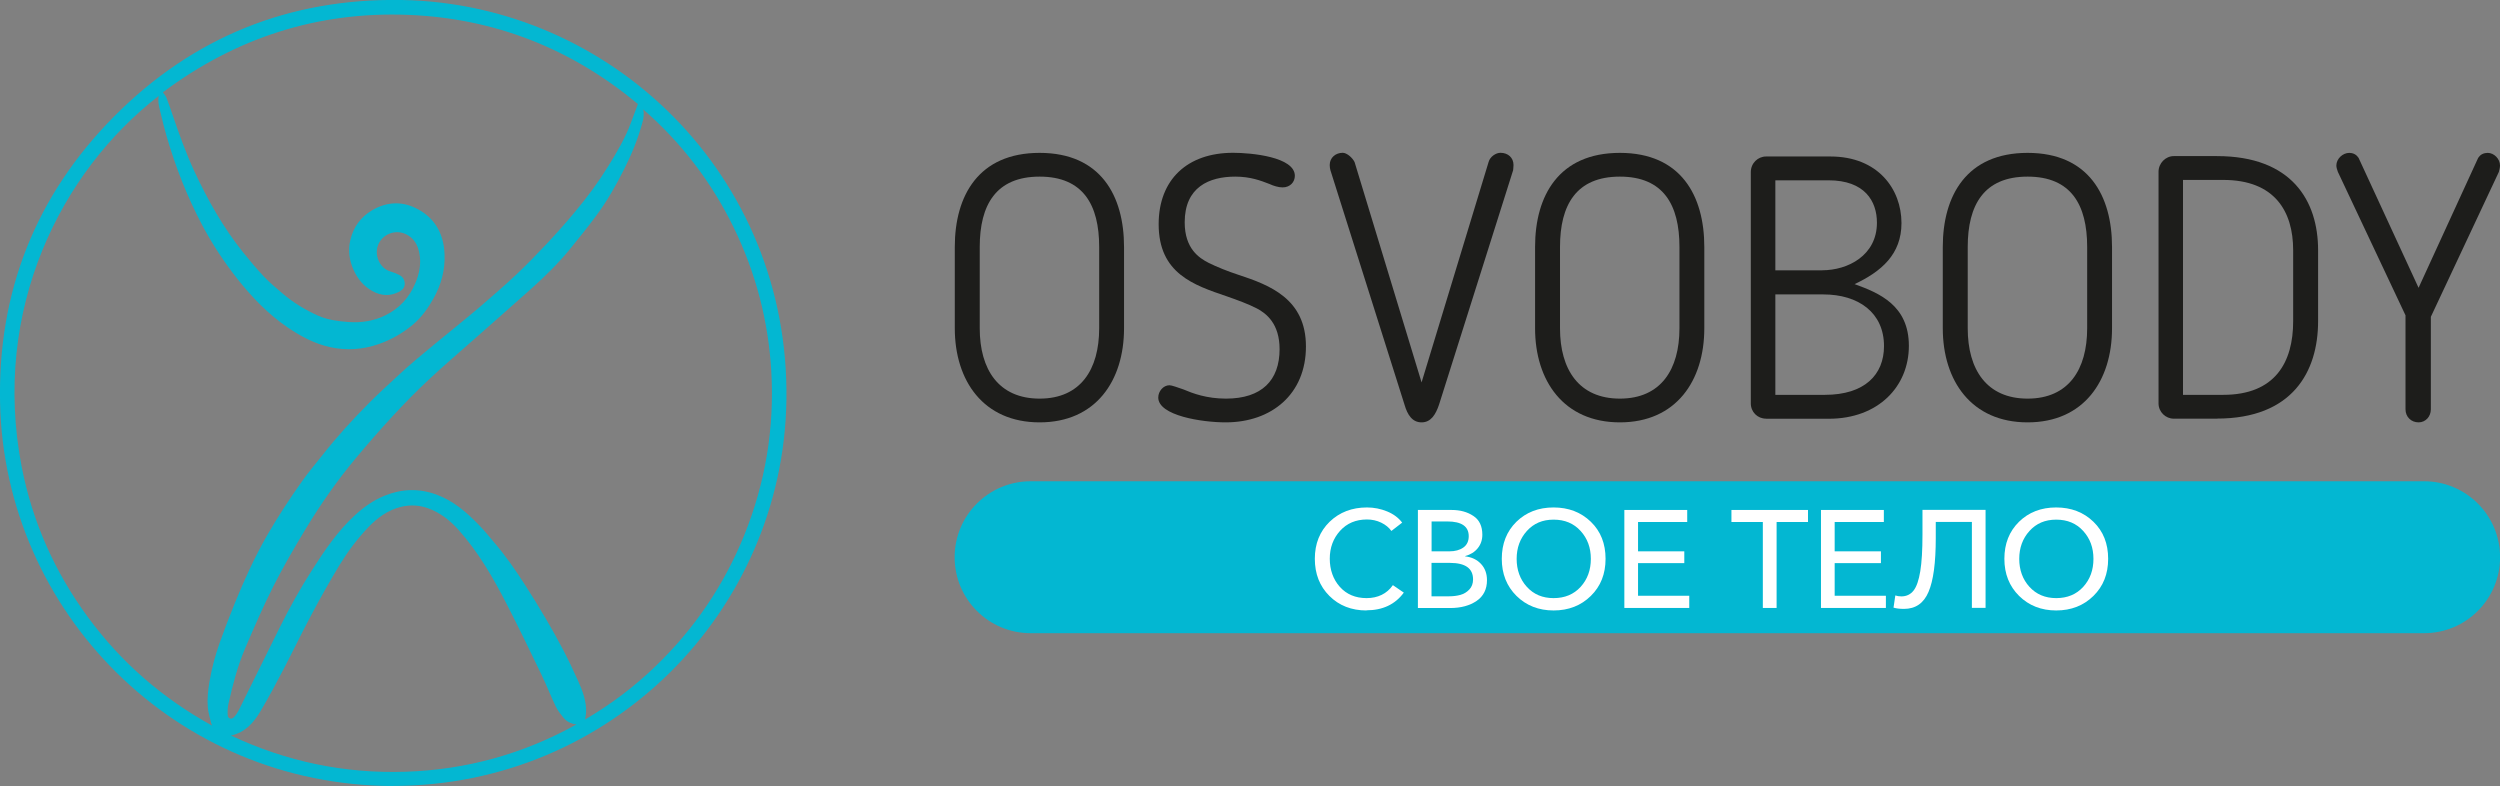
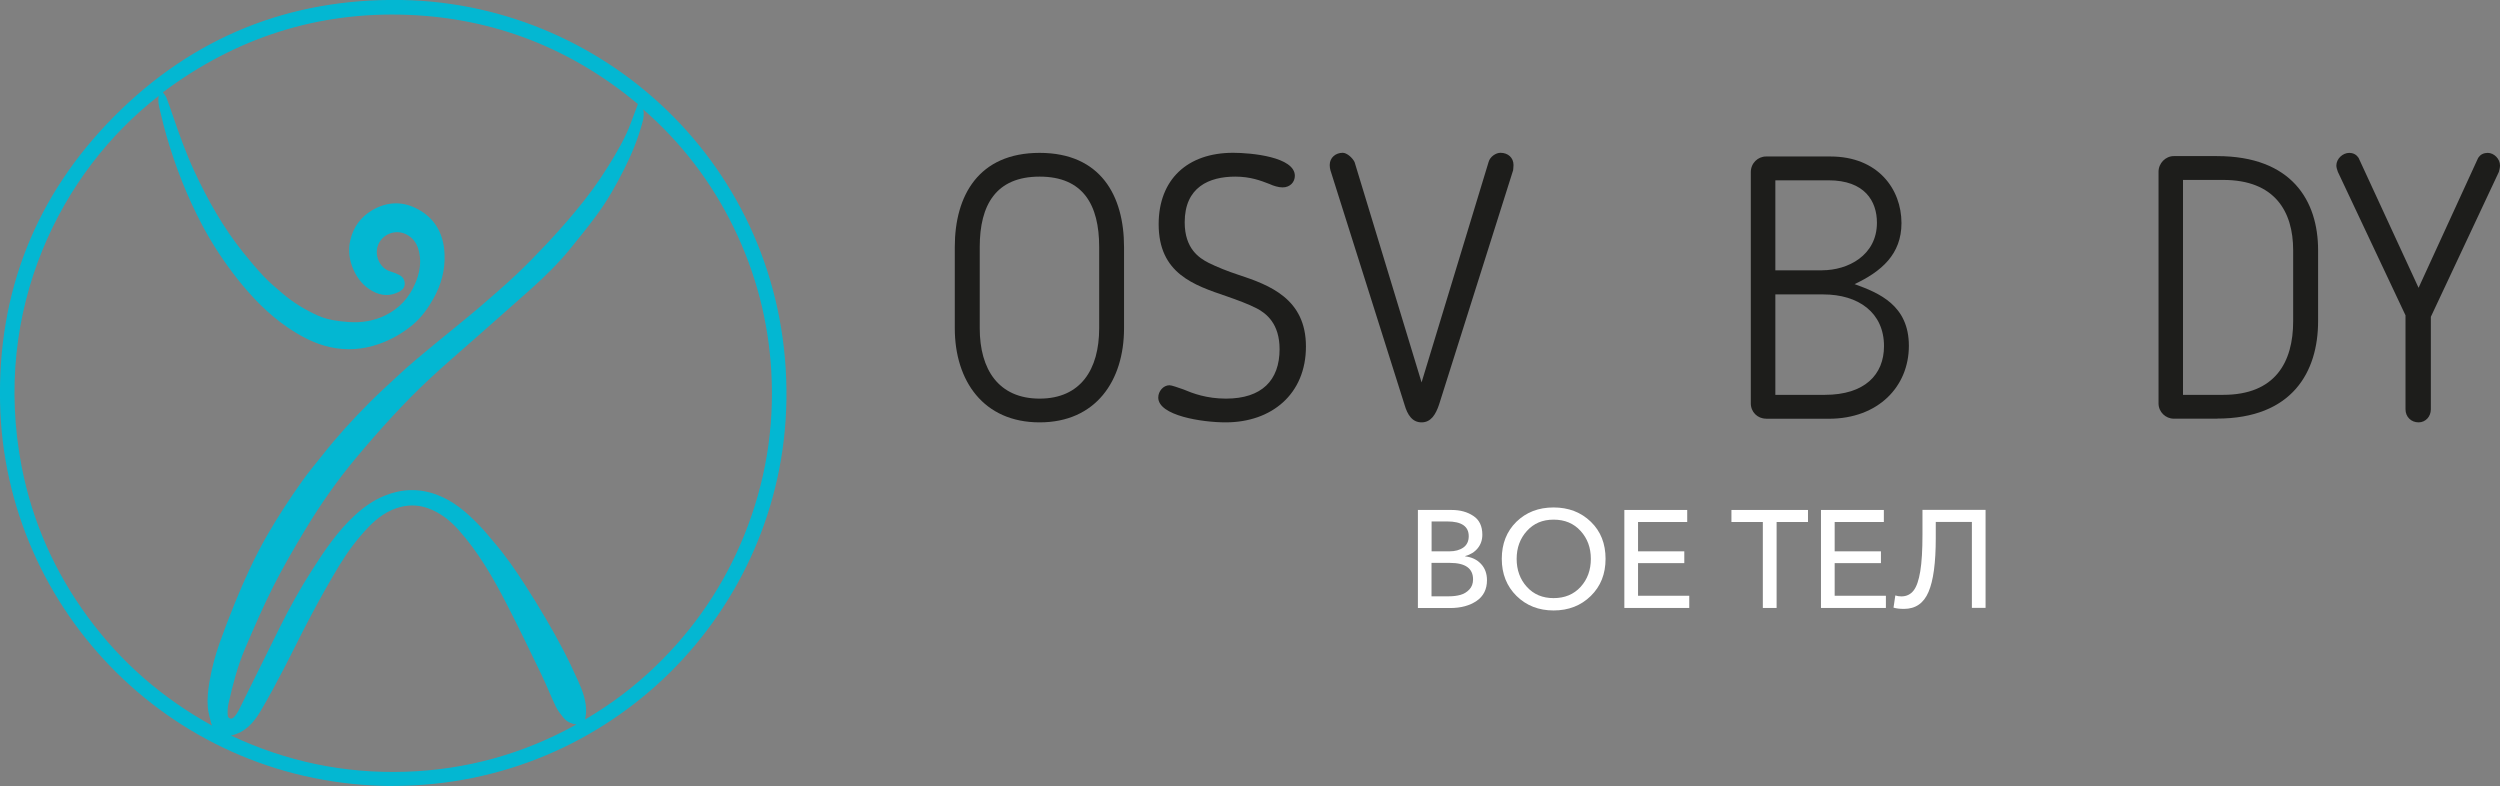
<svg xmlns="http://www.w3.org/2000/svg" width="264" height="83" viewBox="0 0 264 83" fill="none">
  <rect x="0" y="0" width="264" height="83" fill="#808080" stroke="none" />
  <path d="M41.501 83C18.486 82.967 0.49 64.581 0.008 42.567C-0.25 30.833 3.763 20.661 12.03 12.315C20.364 3.903 30.592 -0.199 42.432 -3.26399e-05C64.541 0.399 83.427 18.526 83.045 42.293C82.687 64.598 64.475 82.992 41.501 82.992M16.766 10.123C6.447 18.103 -0.931 32.702 2.293 49.31C3.423 55.115 5.782 60.404 9.289 65.179C12.795 69.946 17.149 73.733 22.391 76.622C22.341 76.473 22.3 76.398 22.283 76.315C22.167 75.775 21.984 75.236 21.943 74.688C21.868 73.791 21.968 72.894 22.117 72.005C22.366 70.552 22.74 69.14 23.239 67.762C23.729 66.392 24.253 65.03 24.801 63.684C25.79 61.26 26.861 58.885 28.166 56.609C29.312 54.608 30.575 52.681 31.913 50.797C32.578 49.85 33.334 48.97 34.048 48.064C35.586 46.105 37.264 44.269 39.017 42.509C39.923 41.604 40.861 40.74 41.8 39.877C42.49 39.237 43.188 38.598 43.911 37.992C45.24 36.87 46.594 35.774 47.941 34.67C48.838 33.931 49.752 33.2 50.633 32.444C51.92 31.331 53.217 30.219 54.463 29.048C55.584 27.993 56.665 26.881 57.72 25.759C58.75 24.663 59.755 23.534 60.719 22.371C62.015 20.827 63.212 19.207 64.267 17.488C65.173 16.019 66.053 14.54 66.643 12.913C66.868 12.29 67.109 11.676 67.366 10.986C60.379 5.165 52.269 1.927 43.097 1.569C33.5 1.196 24.859 4.011 17.198 9.749C17.348 9.965 17.506 10.131 17.581 10.33C17.813 10.92 18.013 11.518 18.22 12.124C18.91 14.15 19.633 16.168 20.538 18.12C21.943 21.134 23.571 24.024 25.657 26.631C26.371 27.52 27.102 28.392 27.883 29.222C28.482 29.853 29.163 30.41 29.828 30.983C30.958 31.954 32.221 32.718 33.566 33.325C34.589 33.781 35.685 33.922 36.79 34.005C38.169 34.105 39.474 33.898 40.712 33.291C42.183 32.569 43.213 31.423 43.853 29.92C44.293 28.89 44.501 27.827 44.276 26.706C44.102 25.818 43.687 25.112 42.831 24.713C41.742 24.215 40.421 24.713 39.956 25.801C39.466 26.939 40.114 28.334 41.202 28.658C41.518 28.749 41.834 28.873 42.133 29.023C42.515 29.206 42.739 29.521 42.739 29.961C42.739 30.385 42.473 30.642 42.133 30.817C41.194 31.298 40.255 31.248 39.349 30.75C38.402 30.235 37.762 29.455 37.322 28.467C36.873 27.445 36.74 26.416 36.998 25.336C37.322 23.966 38.095 22.911 39.308 22.197C40.77 21.342 42.332 21.225 43.844 21.948C45.872 22.911 46.86 24.63 46.944 26.847C47.01 28.491 46.603 30.036 45.797 31.481C45.207 32.536 44.517 33.516 43.587 34.296C42.515 35.185 41.327 35.866 40.006 36.331C38.311 36.92 36.583 37.045 34.838 36.654C33.226 36.297 31.78 35.525 30.426 34.612C28.34 33.2 26.612 31.398 25.058 29.438C23.663 27.669 22.433 25.801 21.369 23.808C19.774 20.802 18.544 17.655 17.597 14.399C17.373 13.627 17.174 12.847 16.991 12.058C16.849 11.443 16.633 10.837 16.758 10.139M61.766 75.991C64.516 74.38 67.001 72.504 69.252 70.328C73.34 66.383 76.456 61.783 78.591 56.518C80.835 50.962 81.79 45.191 81.449 39.221C81.142 33.889 79.813 28.807 77.47 24.007C75.126 19.207 71.944 15.055 67.915 11.543C68.039 12.024 67.964 12.481 67.84 12.93C67.374 14.649 66.71 16.284 65.904 17.879C65.04 19.59 64.101 21.25 62.954 22.787C62.074 23.974 61.143 25.137 60.204 26.283C58.95 27.819 57.537 29.206 56.058 30.526C54.114 32.262 52.153 33.981 50.2 35.708C48.547 37.169 46.86 38.606 45.248 40.117C43.952 41.33 42.706 42.6 41.501 43.904C40.164 45.349 38.867 46.835 37.605 48.347C35.627 50.705 33.874 53.221 32.279 55.854C31.082 57.83 29.919 59.84 28.872 61.899C27.784 64.058 26.82 66.275 25.873 68.501C25.075 70.369 24.576 72.329 24.128 74.305C24.036 74.696 24.02 75.119 24.045 75.526C24.07 75.883 24.427 76.008 24.684 75.75C24.892 75.543 25.067 75.285 25.2 75.028C26.645 72.13 28.083 69.223 29.512 66.317C30.55 64.216 31.689 62.173 32.952 60.197C34.273 58.129 35.644 56.094 37.472 54.417C38.41 53.553 39.424 52.831 40.612 52.349C42.424 51.61 44.243 51.552 46.079 52.225C47.857 52.873 49.253 54.077 50.541 55.405C51.106 55.978 51.613 56.609 52.136 57.224C53.383 58.669 54.463 60.238 55.493 61.841C56.224 62.979 56.931 64.133 57.62 65.304C58.276 66.417 58.908 67.546 59.506 68.692C60.055 69.746 60.561 70.826 61.052 71.914C61.533 72.977 61.941 74.073 61.891 75.269C61.883 75.493 61.824 75.717 61.775 76.008M24.402 77.677C30.26 80.434 36.392 81.704 42.814 81.497C49.228 81.289 55.261 79.62 60.877 76.498C60.312 76.44 59.839 76.207 59.49 75.775C59.191 75.402 58.883 75.02 58.684 74.596C58.16 73.5 57.72 72.362 57.188 71.266C55.983 68.767 54.779 66.259 53.507 63.792C52.07 61.002 50.508 58.279 48.389 55.92C47.525 54.965 46.528 54.176 45.307 53.711C44.326 53.337 43.337 53.279 42.324 53.529C40.953 53.869 39.856 54.675 38.901 55.671C37.737 56.892 36.724 58.237 35.851 59.674C34.813 61.384 33.832 63.136 32.894 64.905C31.888 66.782 30.966 68.709 29.977 70.602C29.18 72.13 28.374 73.65 27.493 75.128C26.787 76.315 25.898 77.345 24.402 77.669" fill="#03B7D2" />
-   <path d="M255.981 50.821H108.835C104.402 50.821 100.809 54.413 100.809 58.843C100.809 63.273 104.402 66.865 108.835 66.865H255.981C260.414 66.865 264.008 63.273 264.008 58.843C264.008 54.413 260.414 50.821 255.981 50.821Z" fill="#03B7D2" />
-   <path d="M144.304 64.465C142.718 64.465 141.405 63.95 140.383 62.929C139.361 61.907 138.846 60.604 138.846 59.009C138.846 57.415 139.369 56.111 140.408 55.098C141.455 54.093 142.767 53.587 144.354 53.587C145.094 53.587 145.808 53.728 146.49 54.01C147.171 54.292 147.694 54.691 148.068 55.189L146.93 56.07C146.681 55.712 146.315 55.414 145.85 55.189C145.385 54.965 144.886 54.857 144.354 54.857C143.183 54.857 142.236 55.256 141.513 56.053C140.79 56.85 140.424 57.838 140.424 59.001C140.424 60.164 140.782 61.185 141.488 61.974C142.194 62.763 143.141 63.161 144.313 63.161C145.484 63.161 146.456 62.705 147.088 61.791L148.243 62.58C147.329 63.826 146.008 64.448 144.296 64.448L144.304 64.465Z" fill="white" />
  <path d="M149.73 64.2V53.852H153.295C154.192 53.852 154.957 54.06 155.588 54.484C156.22 54.899 156.535 55.563 156.535 56.468C156.535 57.025 156.369 57.498 156.045 57.897C155.721 58.295 155.281 58.569 154.724 58.719V58.752C155.405 58.827 155.962 59.093 156.386 59.541C156.809 59.989 157.025 60.562 157.025 61.268C157.025 62.223 156.66 62.954 155.937 63.452C155.214 63.95 154.275 64.208 153.137 64.208H149.73V64.2ZM151.176 58.221H153.062C153.66 58.221 154.142 58.088 154.525 57.822C154.907 57.556 155.098 57.149 155.098 56.618C155.098 55.588 154.342 55.065 152.83 55.065H151.176V58.221ZM151.176 62.971H152.987C153.444 62.971 153.852 62.921 154.217 62.821C154.574 62.721 154.89 62.539 155.156 62.256C155.422 61.982 155.555 61.617 155.555 61.185C155.555 60.023 154.741 59.441 153.112 59.441H151.168V62.962L151.176 62.971Z" fill="white" />
  <path d="M164.063 64.465C162.485 64.465 161.18 63.95 160.142 62.929C159.111 61.907 158.588 60.604 158.588 59.009C158.588 57.415 159.103 56.111 160.133 55.098C161.164 54.093 162.468 53.587 164.055 53.587C165.642 53.587 166.955 54.093 167.993 55.098C169.032 56.103 169.547 57.407 169.547 59.009C169.547 60.612 169.032 61.907 167.993 62.929C166.955 63.95 165.642 64.465 164.055 64.465H164.063ZM164.063 63.161C165.243 63.161 166.19 62.763 166.913 61.974C167.636 61.177 167.993 60.197 167.993 59.018C167.993 57.838 167.636 56.867 166.913 56.07C166.19 55.272 165.243 54.874 164.063 54.874C162.883 54.874 161.961 55.272 161.238 56.07C160.516 56.867 160.158 57.855 160.158 59.018C160.158 60.18 160.516 61.185 161.238 61.974C161.961 62.771 162.9 63.161 164.063 63.161Z" fill="white" />
  <path d="M171.531 64.2V53.852H178.17V55.123H172.977V58.221H177.862V59.466H172.977V62.912H178.386V64.2H171.531Z" fill="white" />
  <path d="M186.155 64.2V55.123H182.84V53.852H190.924V55.123H187.609V64.2H186.163H186.155Z" fill="white" />
  <path d="M192.295 64.2V53.852H198.934V55.123H193.741V58.221H198.626V59.466H193.741V62.912H199.15V64.2H192.295Z" fill="white" />
  <path d="M201.068 64.299C200.62 64.299 200.254 64.258 199.955 64.166L200.146 62.879C200.354 62.946 200.562 62.979 200.778 62.979C201.318 62.979 201.741 62.779 202.065 62.373C202.39 61.966 202.622 61.285 202.78 60.33C202.938 59.375 203.013 58.079 203.013 56.443V53.844H209.676V64.191H208.231V55.115H204.417V56.825C204.417 59.416 204.168 61.31 203.652 62.505C203.146 63.701 202.282 64.299 201.06 64.299H201.068Z" fill="white" />
-   <path d="M217.138 64.465C215.559 64.465 214.254 63.95 213.216 62.929C212.186 61.907 211.662 60.604 211.662 59.009C211.662 57.415 212.177 56.111 213.208 55.098C214.238 54.093 215.542 53.587 217.129 53.587C218.716 53.587 220.029 54.093 221.068 55.098C222.106 56.103 222.621 57.407 222.621 59.009C222.621 60.612 222.106 61.907 221.068 62.929C220.029 63.95 218.716 64.465 217.129 64.465H217.138ZM217.138 63.161C218.317 63.161 219.265 62.763 219.987 61.974C220.71 61.177 221.068 60.197 221.068 59.018C221.068 57.838 220.71 56.867 219.987 56.07C219.265 55.272 218.317 54.874 217.138 54.874C215.958 54.874 215.035 55.272 214.313 56.07C213.59 56.867 213.232 57.855 213.232 59.018C213.232 60.18 213.59 61.185 214.313 61.974C215.035 62.763 215.974 63.161 217.138 63.161Z" fill="white" />
  <path d="M100.826 34.67V26.075C100.826 20.652 103.344 16.143 109.783 16.143C116.222 16.143 118.698 20.661 118.698 26.075V34.67C118.698 40.209 115.715 44.602 109.783 44.602C103.851 44.602 100.826 40.209 100.826 34.67ZM103.46 26.075V34.67C103.46 39.029 105.462 42.094 109.783 42.094C114.103 42.094 116.073 39.029 116.073 34.67V26.075C116.073 21.64 114.386 18.651 109.783 18.651C105.18 18.651 103.46 21.632 103.46 26.075Z" fill="#1D1D1B" />
  <path d="M132.682 32.552C131.859 32.12 130.679 31.689 129.541 31.29C126.085 30.111 122.354 28.898 122.354 23.675C122.354 18.967 125.378 16.135 130.214 16.135C132.142 16.135 136.736 16.567 136.736 18.568C136.736 19.199 136.263 19.789 135.44 19.789C135.008 19.789 134.493 19.631 134.061 19.432C133.155 19.083 132.059 18.651 130.447 18.651C127.697 18.651 125.104 19.747 125.104 23.476C125.104 26.266 126.633 27.246 127.622 27.752C128.486 28.184 129.666 28.657 130.762 29.015C134.103 30.111 137.908 31.564 137.908 36.588C137.908 41.612 134.294 44.602 129.425 44.602C126.949 44.602 122.312 43.896 122.312 41.977C122.312 41.305 122.861 40.682 123.492 40.682C123.733 40.682 124.356 40.914 124.946 41.114C125.968 41.546 127.422 42.094 129.466 42.094C133.238 42.094 135.124 40.167 135.124 36.87C135.124 34.196 133.745 33.1 132.69 32.552H132.682Z" fill="#1D1D1B" />
  <path d="M150.123 40.366L157.193 17.115C157.351 16.525 157.983 16.135 158.448 16.135C159.237 16.135 159.827 16.641 159.827 17.43C159.827 17.63 159.786 17.937 159.786 17.978L151.967 42.717C151.61 43.779 151.103 44.602 150.123 44.602C149.142 44.602 148.627 43.821 148.311 42.717L140.493 17.978C140.451 17.862 140.418 17.588 140.418 17.43C140.418 16.641 141.049 16.135 141.789 16.135C142.221 16.135 142.811 16.641 143.044 17.115L150.114 40.366H150.123Z" fill="#1D1D1B" />
-   <path d="M162.104 34.67V26.075C162.104 20.652 164.621 16.143 171.06 16.143C177.499 16.143 179.975 20.661 179.975 26.075V34.67C179.975 40.209 176.993 44.602 171.06 44.602C165.128 44.602 162.104 40.209 162.104 34.67ZM164.737 26.075V34.67C164.737 39.029 166.74 42.094 171.06 42.094C175.381 42.094 177.35 39.029 177.35 34.67V26.075C177.35 21.64 175.663 18.651 171.06 18.651C166.457 18.651 164.737 21.632 164.737 26.075Z" fill="#1D1D1B" />
  <path d="M186.497 44.211C185.591 44.211 184.885 43.506 184.885 42.6V18.178C184.885 17.231 185.633 16.525 186.497 16.525H193.293C198.32 16.525 200.796 19.98 200.796 23.559C200.796 26.856 198.677 28.666 195.844 30.003C198.436 30.941 201.577 32.237 201.577 36.522C201.577 40.807 198.353 44.22 193.127 44.22H186.488L186.497 44.211ZM192.429 28.541C195.138 28.541 198.204 26.972 198.204 23.517C198.204 21.234 196.907 19.041 193.094 19.041H187.477V28.55H192.429V28.541ZM187.477 31.091V41.695H192.703C196.907 41.695 198.951 39.569 198.951 36.547C198.951 33.009 196.243 31.091 192.545 31.091H187.477Z" fill="#1D1D1B" />
-   <path d="M205.158 34.67V26.075C205.158 20.652 207.676 16.143 214.115 16.143C220.554 16.143 223.03 20.661 223.03 26.075V34.67C223.03 40.209 220.047 44.602 214.115 44.602C208.183 44.602 205.158 40.209 205.158 34.67ZM207.792 26.075V34.67C207.792 39.029 209.794 42.094 214.115 42.094C218.435 42.094 220.405 39.029 220.405 34.67V26.075C220.405 21.64 218.718 18.651 214.115 18.651C209.512 18.651 207.792 21.632 207.792 26.075Z" fill="#1D1D1B" />
  <path d="M234.106 44.212H229.553C228.689 44.212 227.941 43.506 227.941 42.6V18.136C227.941 17.231 228.689 16.484 229.553 16.484H234.106C242.041 16.484 244.791 21.234 244.791 26.416V33.914C244.791 39.254 242.083 44.203 234.106 44.203V44.212ZM242.158 26.424C242.158 22.305 240.197 19 234.771 19H230.525V41.695H234.771C240.271 41.695 242.158 38.241 242.158 33.923V26.424Z" fill="#1D1D1B" />
  <path d="M254.022 43.231V33.3L246.877 18.145C246.802 17.945 246.719 17.671 246.719 17.48C246.719 16.774 247.383 16.143 248.09 16.143C248.447 16.143 248.837 16.301 249.037 16.65V16.608L255.401 30.393L261.724 16.608V16.65C261.924 16.301 262.314 16.143 262.705 16.143C263.369 16.143 264.001 16.774 264.001 17.48C264.001 17.68 263.926 17.987 263.884 18.145L256.697 33.457V43.231C256.697 43.979 256.149 44.602 255.401 44.602C254.612 44.602 254.022 44.012 254.022 43.231Z" fill="#1D1D1B" />
</svg>